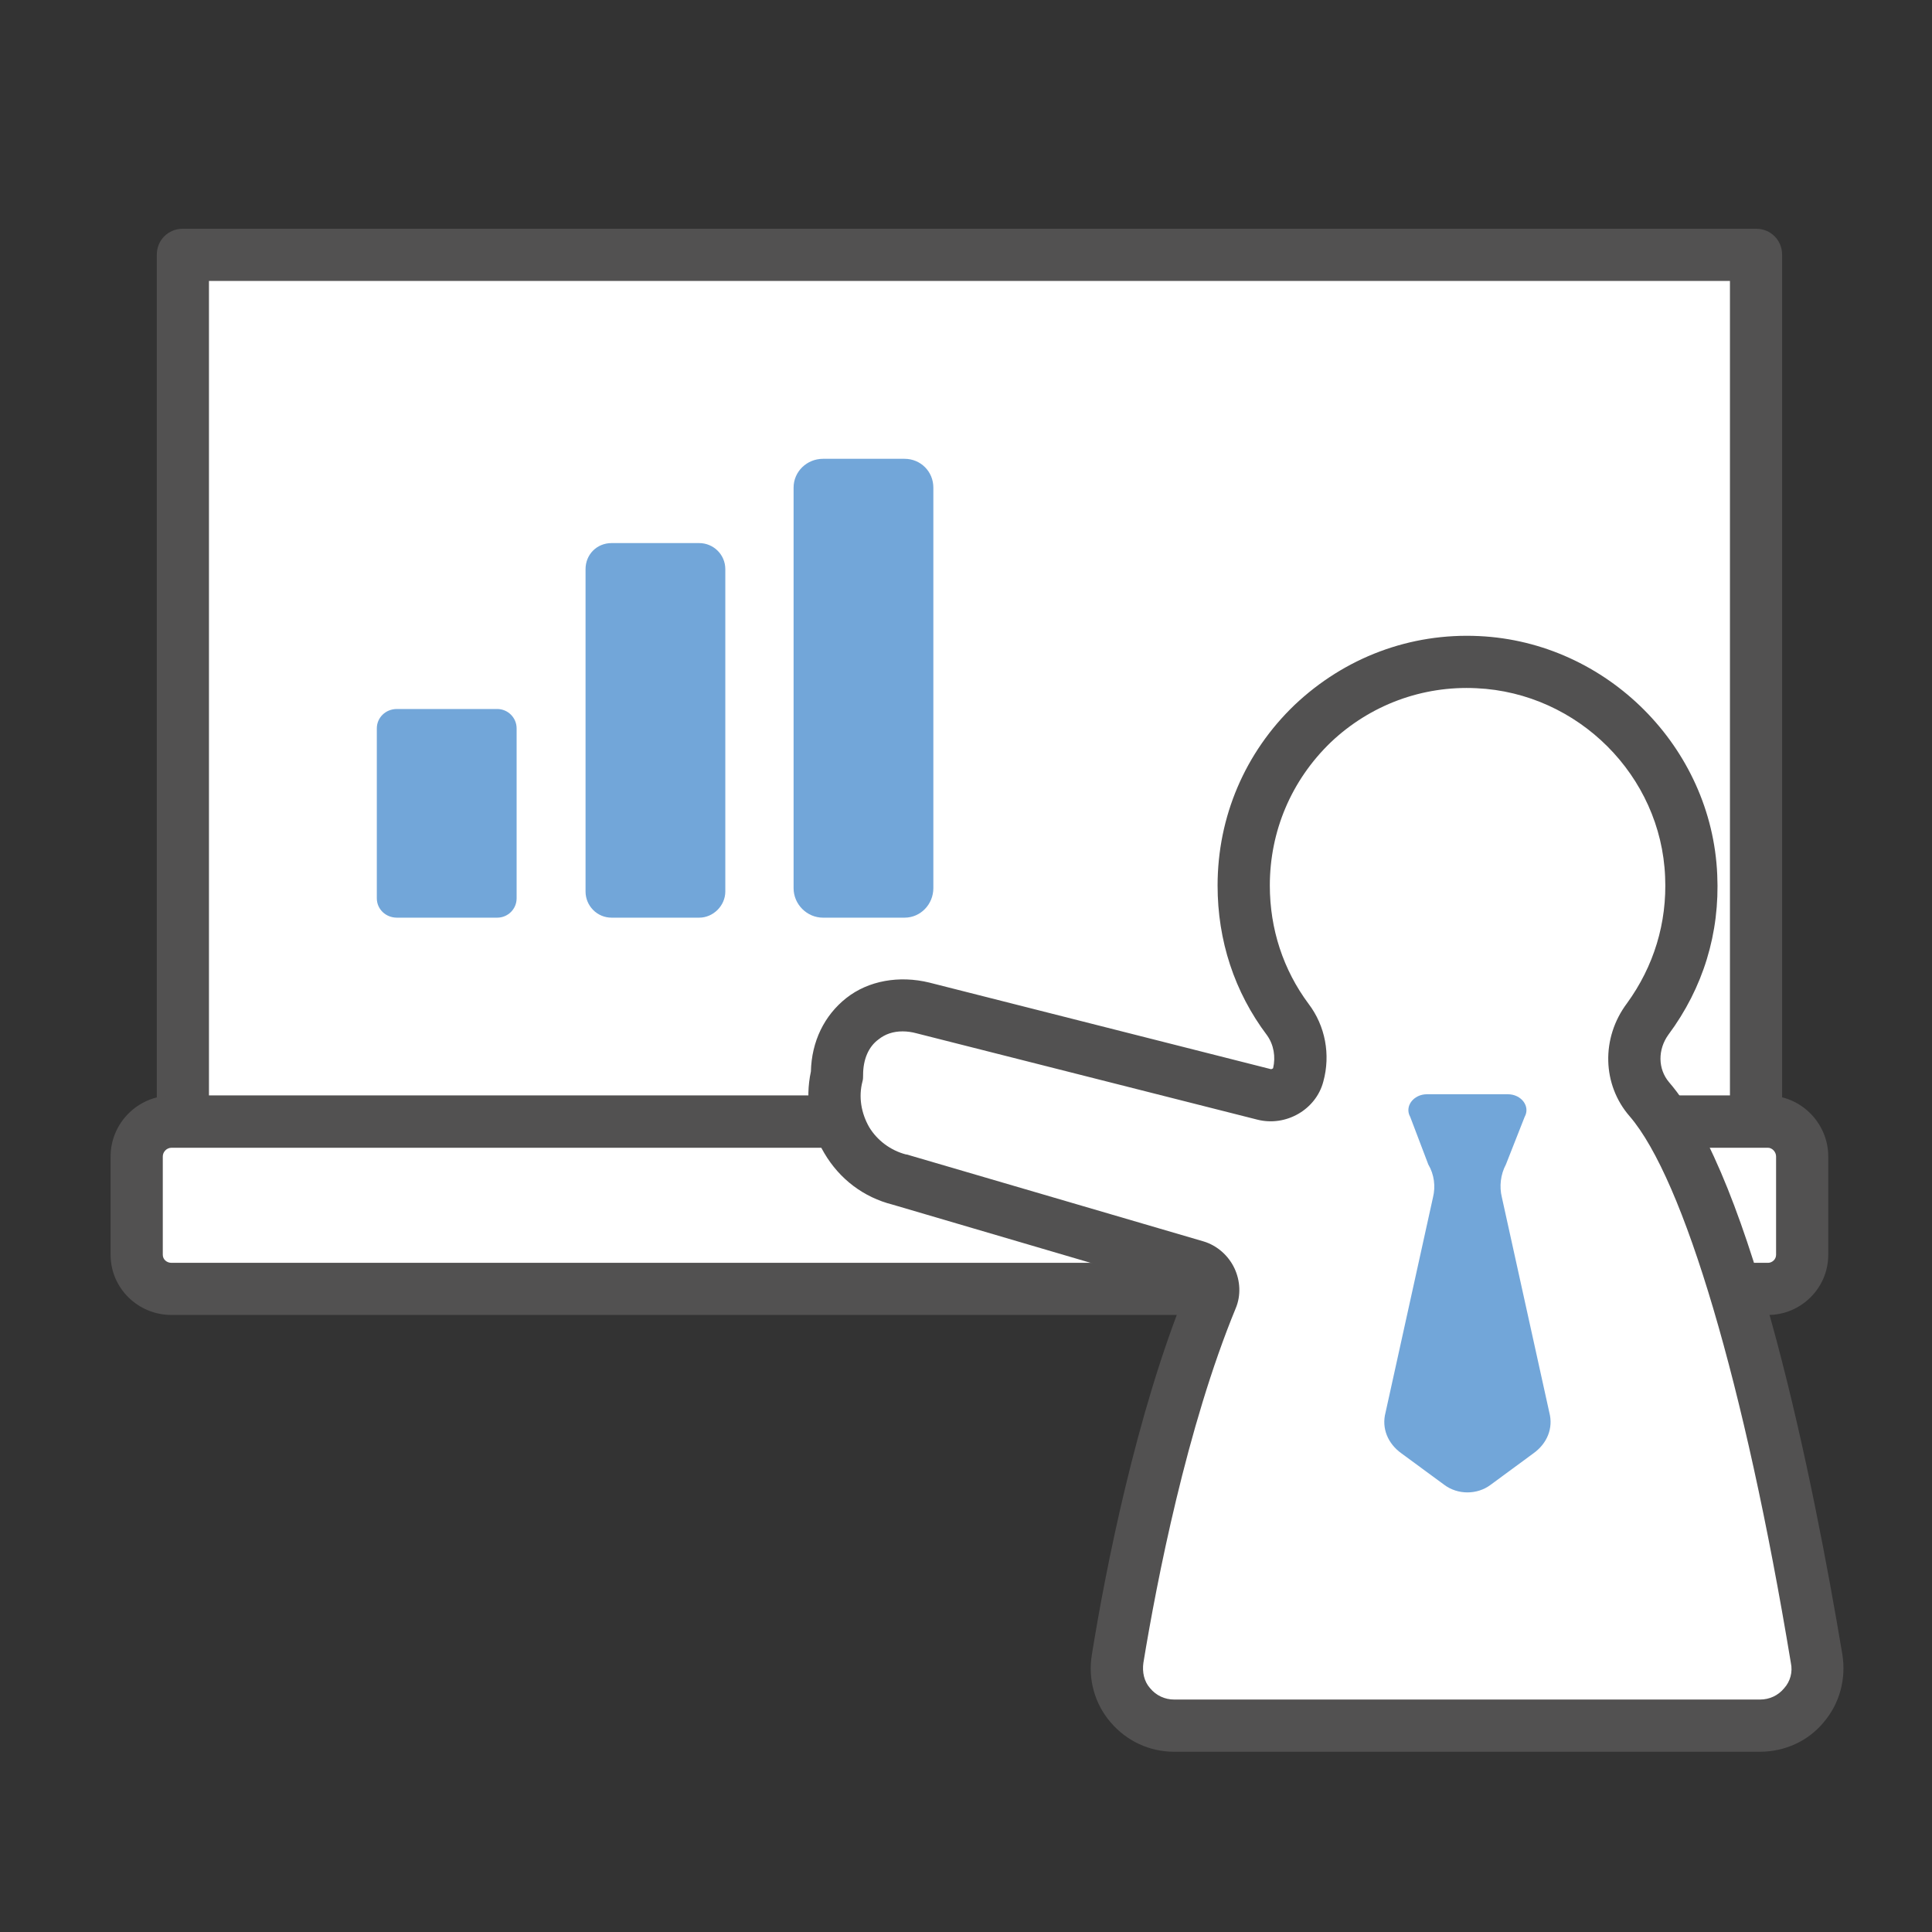
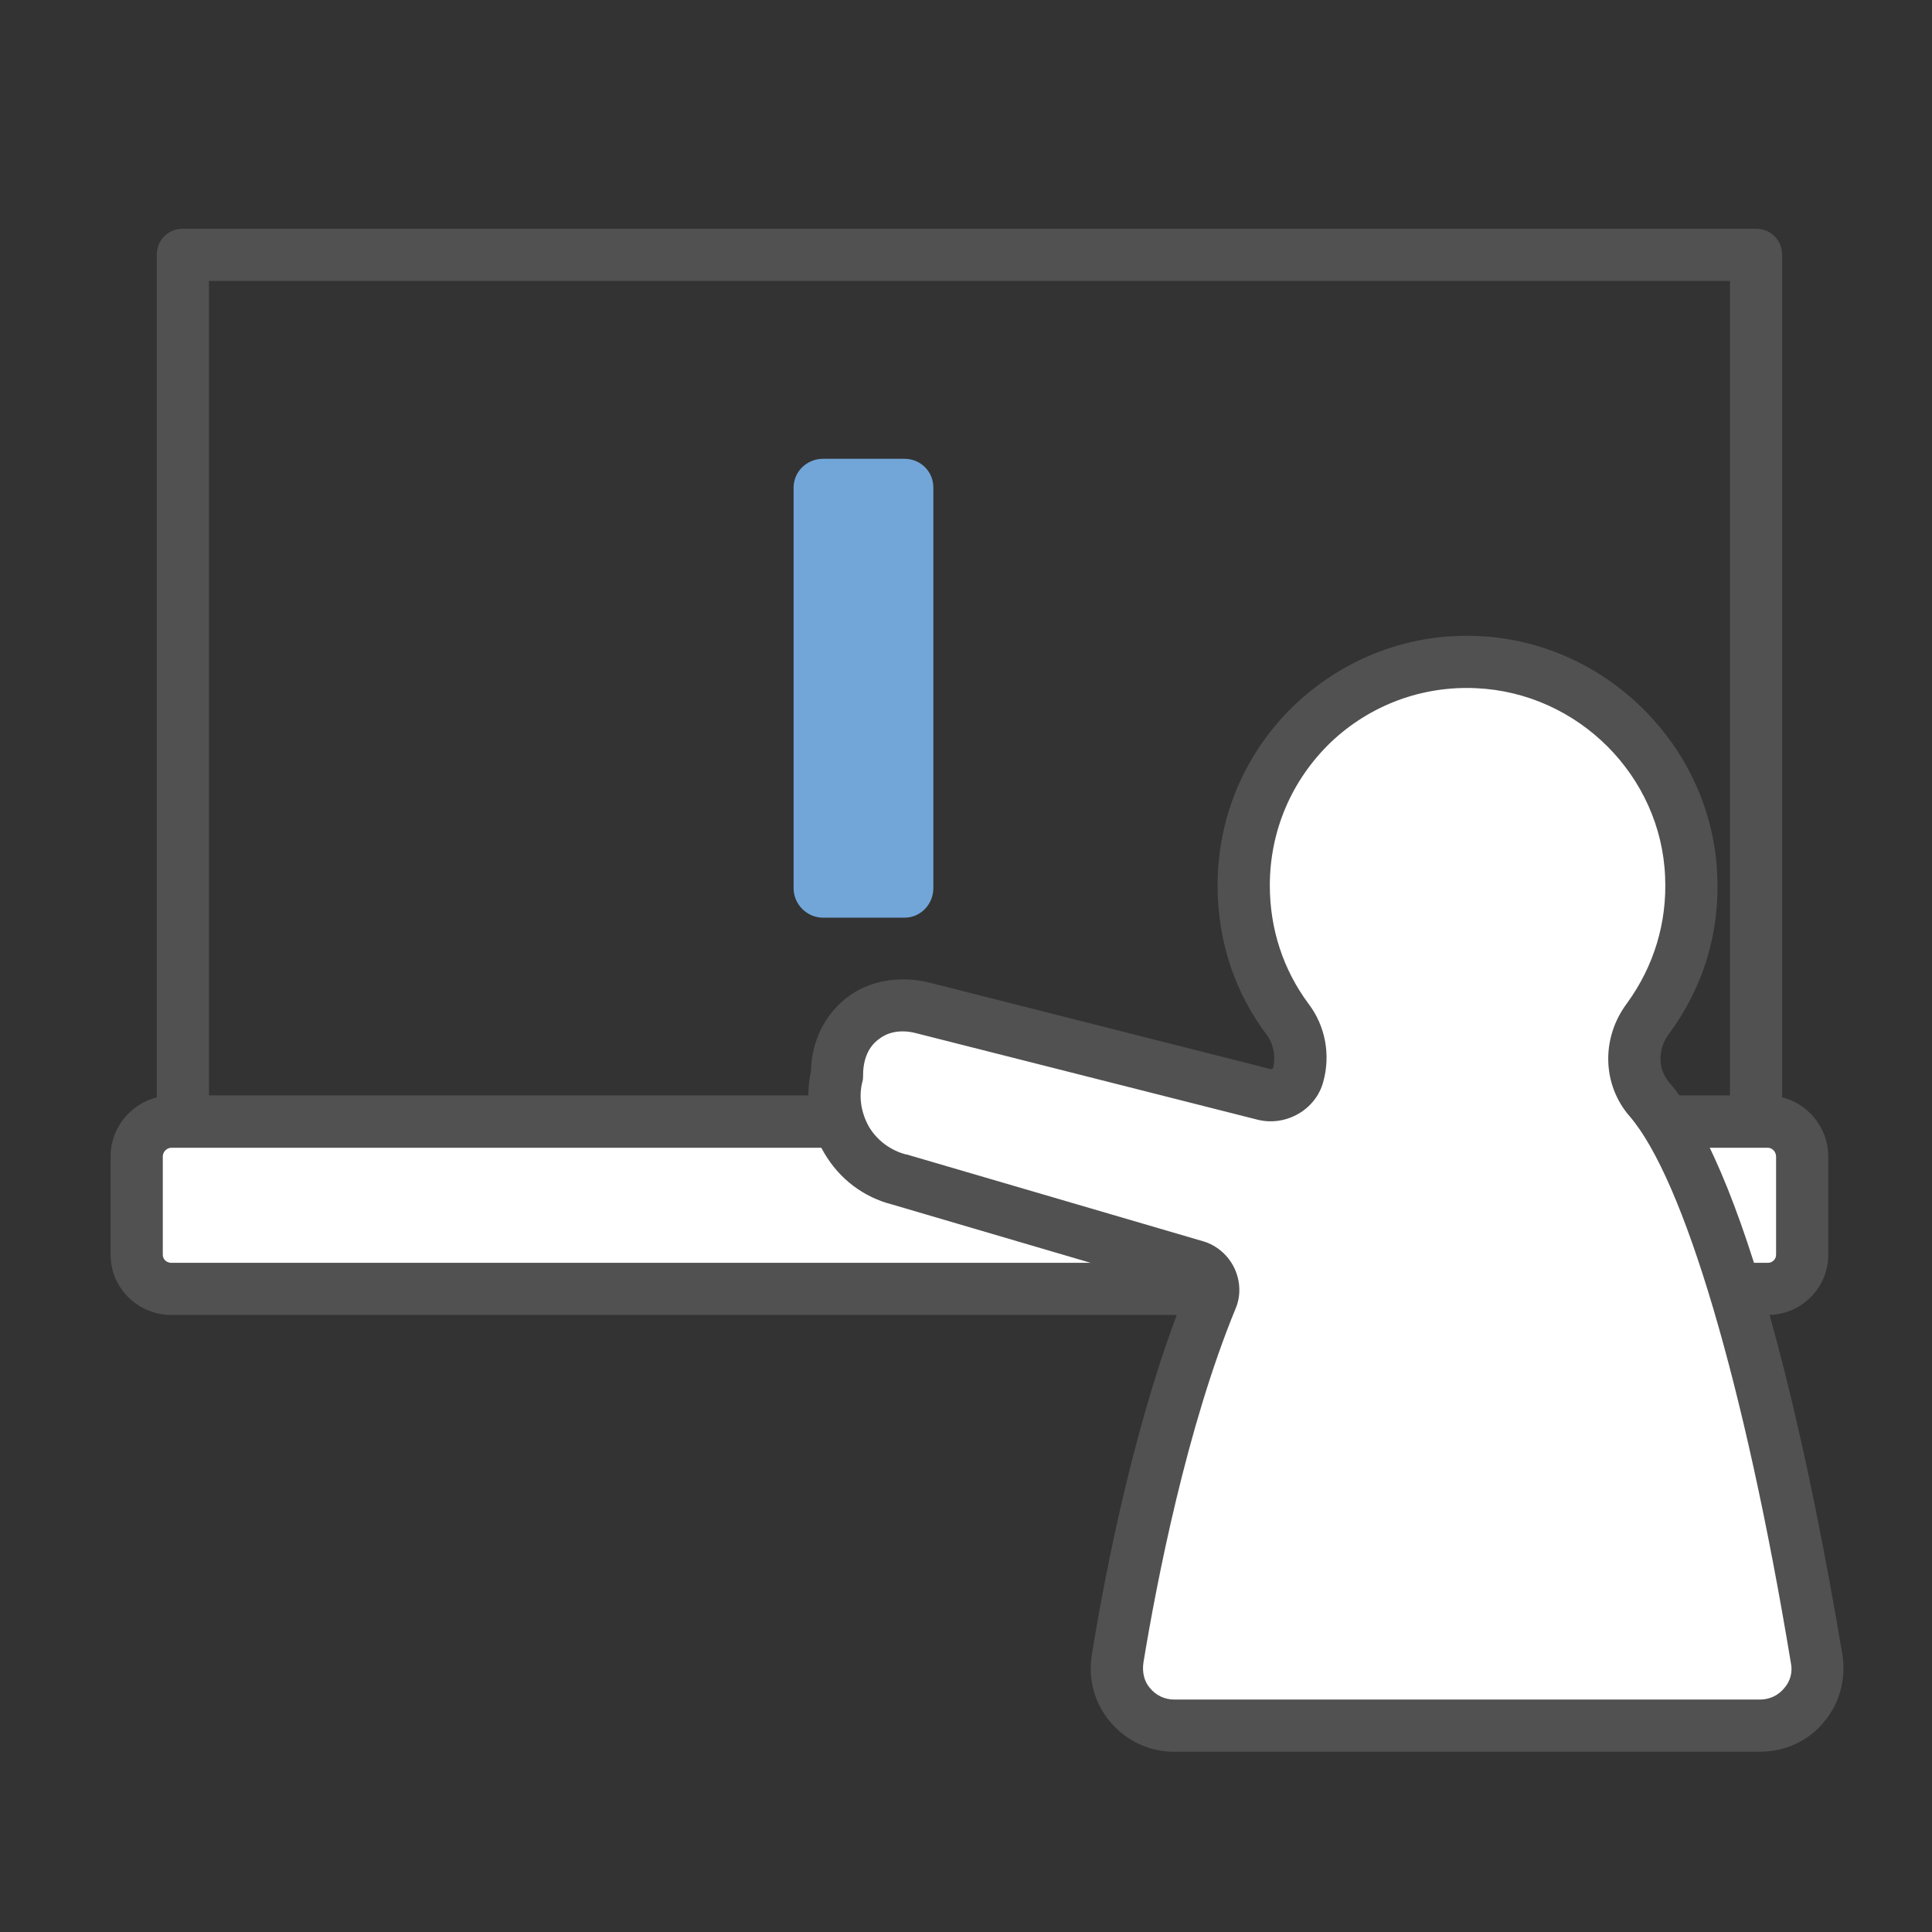
<svg xmlns="http://www.w3.org/2000/svg" version="1.1" id="레이어_1" x="0px" y="0px" width="50px" height="50px" viewBox="0 0 50 50" enable-background="new 0 0 50 50" xml:space="preserve">
  <rect x="0" y="0" width="50" height="50" fill="#333333" stroke="none" />
  <g>
    <g>
      <g>
-         <rect x="4.733" y="6.595" fill="#FFFFFF" width="40.713" height="22.434" />
-       </g>
+         </g>
      <g>
        <path fill="#525151" d="M45.446,29.704H4.733c-0.381,0-0.675-0.294-0.675-0.675V6.595c0-0.381,0.294-0.675,0.675-0.675h40.713     c0.38,0,0.675,0.294,0.675,0.675v22.434C46.121,29.41,45.826,29.704,45.446,29.704z M5.408,28.354h39.363V7.271H5.408V28.354z" />
      </g>
    </g>
    <g>
      <g>
        <path fill="#FFFFFF" d="M45.757,29.029H4.438c-0.501,0-0.9,0.397-0.9,0.9v2.544c0,0.485,0.399,0.883,0.9,0.883h41.318     c0.486,0,0.884-0.397,0.884-0.883V29.93C46.641,29.427,46.243,29.029,45.757,29.029z" />
      </g>
      <g>
        <path fill="#525151" d="M45.757,34.031H4.438c-0.865,0-1.576-0.691-1.576-1.558V29.93c0-0.866,0.71-1.576,1.576-1.576h41.318     c0.849,0,1.559,0.71,1.559,1.576v2.544C47.315,33.34,46.605,34.031,45.757,34.031z M4.438,29.704     c-0.122,0-0.225,0.104-0.225,0.226v2.544c0,0.121,0.103,0.208,0.225,0.208h41.318c0.105,0,0.209-0.087,0.209-0.208V29.93     c0-0.122-0.104-0.226-0.209-0.226H4.438z" />
      </g>
    </g>
    <g>
      <g>
        <path fill="#FFFFFF" d="M42.694,28.457c-0.52-0.587-0.52-1.454-0.053-2.094c0.762-1.021,1.194-2.303,1.125-3.688     c-0.121-2.995-2.526-5.4-5.521-5.539c-3.324-0.156-6.059,2.493-6.059,5.781c0,1.298,0.416,2.51,1.142,3.479     c0.312,0.416,0.399,0.936,0.261,1.42c-0.104,0.381-0.502,0.605-0.883,0.502l-8.811-2.233c-1.229-0.312-2.233,0.468-2.233,1.731     l0,0c-0.294,1.194,0.433,2.406,1.611,2.701l7.685,2.266c0.348,0.105,0.537,0.486,0.398,0.814c-1.281,3.099-2.06,7.08-2.44,9.33     c-0.139,0.9,0.554,1.731,1.471,1.731h7.582h7.581c0.919,0,1.611-0.831,1.473-1.731C46.415,39.276,44.823,30.916,42.694,28.457z" />
      </g>
      <g>
        <path fill="#525151" d="M45.549,45.335H30.386c-0.64,0-1.229-0.277-1.644-0.762c-0.416-0.484-0.589-1.125-0.485-1.748     c0.347-2.164,1.143-6.231,2.441-9.416l-7.6-2.234c-0.745-0.189-1.367-0.656-1.765-1.332c-0.381-0.641-0.502-1.386-0.347-2.112     c0.018-0.779,0.347-1.453,0.918-1.903c0.571-0.45,1.368-0.589,2.146-0.399l8.811,2.233c0.035,0.018,0.069,0,0.087-0.017     c0.069-0.294,0.018-0.605-0.156-0.85c-0.848-1.124-1.281-2.457-1.281-3.877c0-1.782,0.711-3.444,1.992-4.673     c1.298-1.229,2.994-1.869,4.777-1.783c3.306,0.156,6.023,2.874,6.162,6.18c0.069,1.505-0.364,2.925-1.265,4.137     c-0.275,0.381-0.275,0.883,0.018,1.229l0,0c2.182,2.528,3.739,10.353,4.484,14.802c0.104,0.64-0.069,1.28-0.485,1.765     C46.796,45.058,46.19,45.335,45.549,45.335z M23.359,26.692c-0.242,0-0.45,0.069-0.623,0.208c-0.26,0.189-0.399,0.52-0.399,0.917     c0,0.053,0,0.12-0.017,0.173c-0.104,0.397-0.034,0.813,0.173,1.178c0.208,0.346,0.555,0.605,0.953,0.709h0.017l7.686,2.251     c0.347,0.104,0.641,0.363,0.797,0.692c0.155,0.328,0.173,0.709,0.034,1.039c-1.263,3.063-2.043,7.062-2.389,9.174     c-0.034,0.242,0.018,0.484,0.173,0.657c0.156,0.19,0.381,0.294,0.623,0.294h15.163c0.244,0,0.469-0.104,0.625-0.294     c0.155-0.173,0.225-0.415,0.172-0.657c-1.194-7.22-2.77-12.515-4.171-14.143c-0.71-0.814-0.745-2.026-0.069-2.926     c0.691-0.952,1.039-2.077,0.986-3.271c-0.104-2.614-2.251-4.761-4.881-4.882c-1.403-0.069-2.753,0.433-3.774,1.402     c-1.021,0.986-1.575,2.302-1.575,3.704c0,1.125,0.347,2.182,1.004,3.064c0.433,0.571,0.571,1.315,0.381,2.008     c-0.189,0.728-0.969,1.178-1.713,0.986l-8.811-2.232C23.601,26.709,23.479,26.692,23.359,26.692z" />
      </g>
    </g>
    <g>
-       <path fill="#72A6D9" d="M38.973,30.136l0.484-1.229c0.155-0.276-0.087-0.588-0.434-0.588h-1.056H36.93    c-0.347,0-0.589,0.312-0.433,0.588l0.467,1.229c0.155,0.261,0.191,0.572,0.122,0.85l-1.229,5.573    c-0.104,0.397,0.052,0.797,0.415,1.056l1.108,0.814c0.346,0.259,0.848,0.259,1.194,0l1.107-0.814    c0.364-0.259,0.52-0.658,0.416-1.056l-1.229-5.573C38.799,30.708,38.834,30.396,38.973,30.136z" />
-     </g>
+       </g>
    <g>
-       <path fill="#72A6D9" d="M12.868,23.749h-2.596c-0.294,0-0.52-0.225-0.52-0.501v-4.397c0-0.277,0.225-0.502,0.52-0.502h2.596    c0.277,0,0.502,0.225,0.502,0.502v4.397C13.371,23.524,13.146,23.749,12.868,23.749z" />
-     </g>
+       </g>
    <g>
-       <path fill="#72A6D9" d="M18.096,23.749h-2.268c-0.381,0-0.674-0.312-0.674-0.675V14.73c0-0.381,0.293-0.675,0.674-0.675h2.268    c0.364,0,0.675,0.294,0.675,0.675v8.343C18.771,23.438,18.459,23.749,18.096,23.749z" />
-     </g>
+       </g>
    <g>
      <path fill="#72A6D9" d="M23.41,23.749h-2.111c-0.416,0-0.761-0.346-0.761-0.762V12.619c0-0.416,0.345-0.745,0.761-0.745h2.111    c0.416,0,0.745,0.329,0.745,0.745v10.368C24.154,23.403,23.826,23.749,23.41,23.749z" />
    </g>
  </g>
</svg>